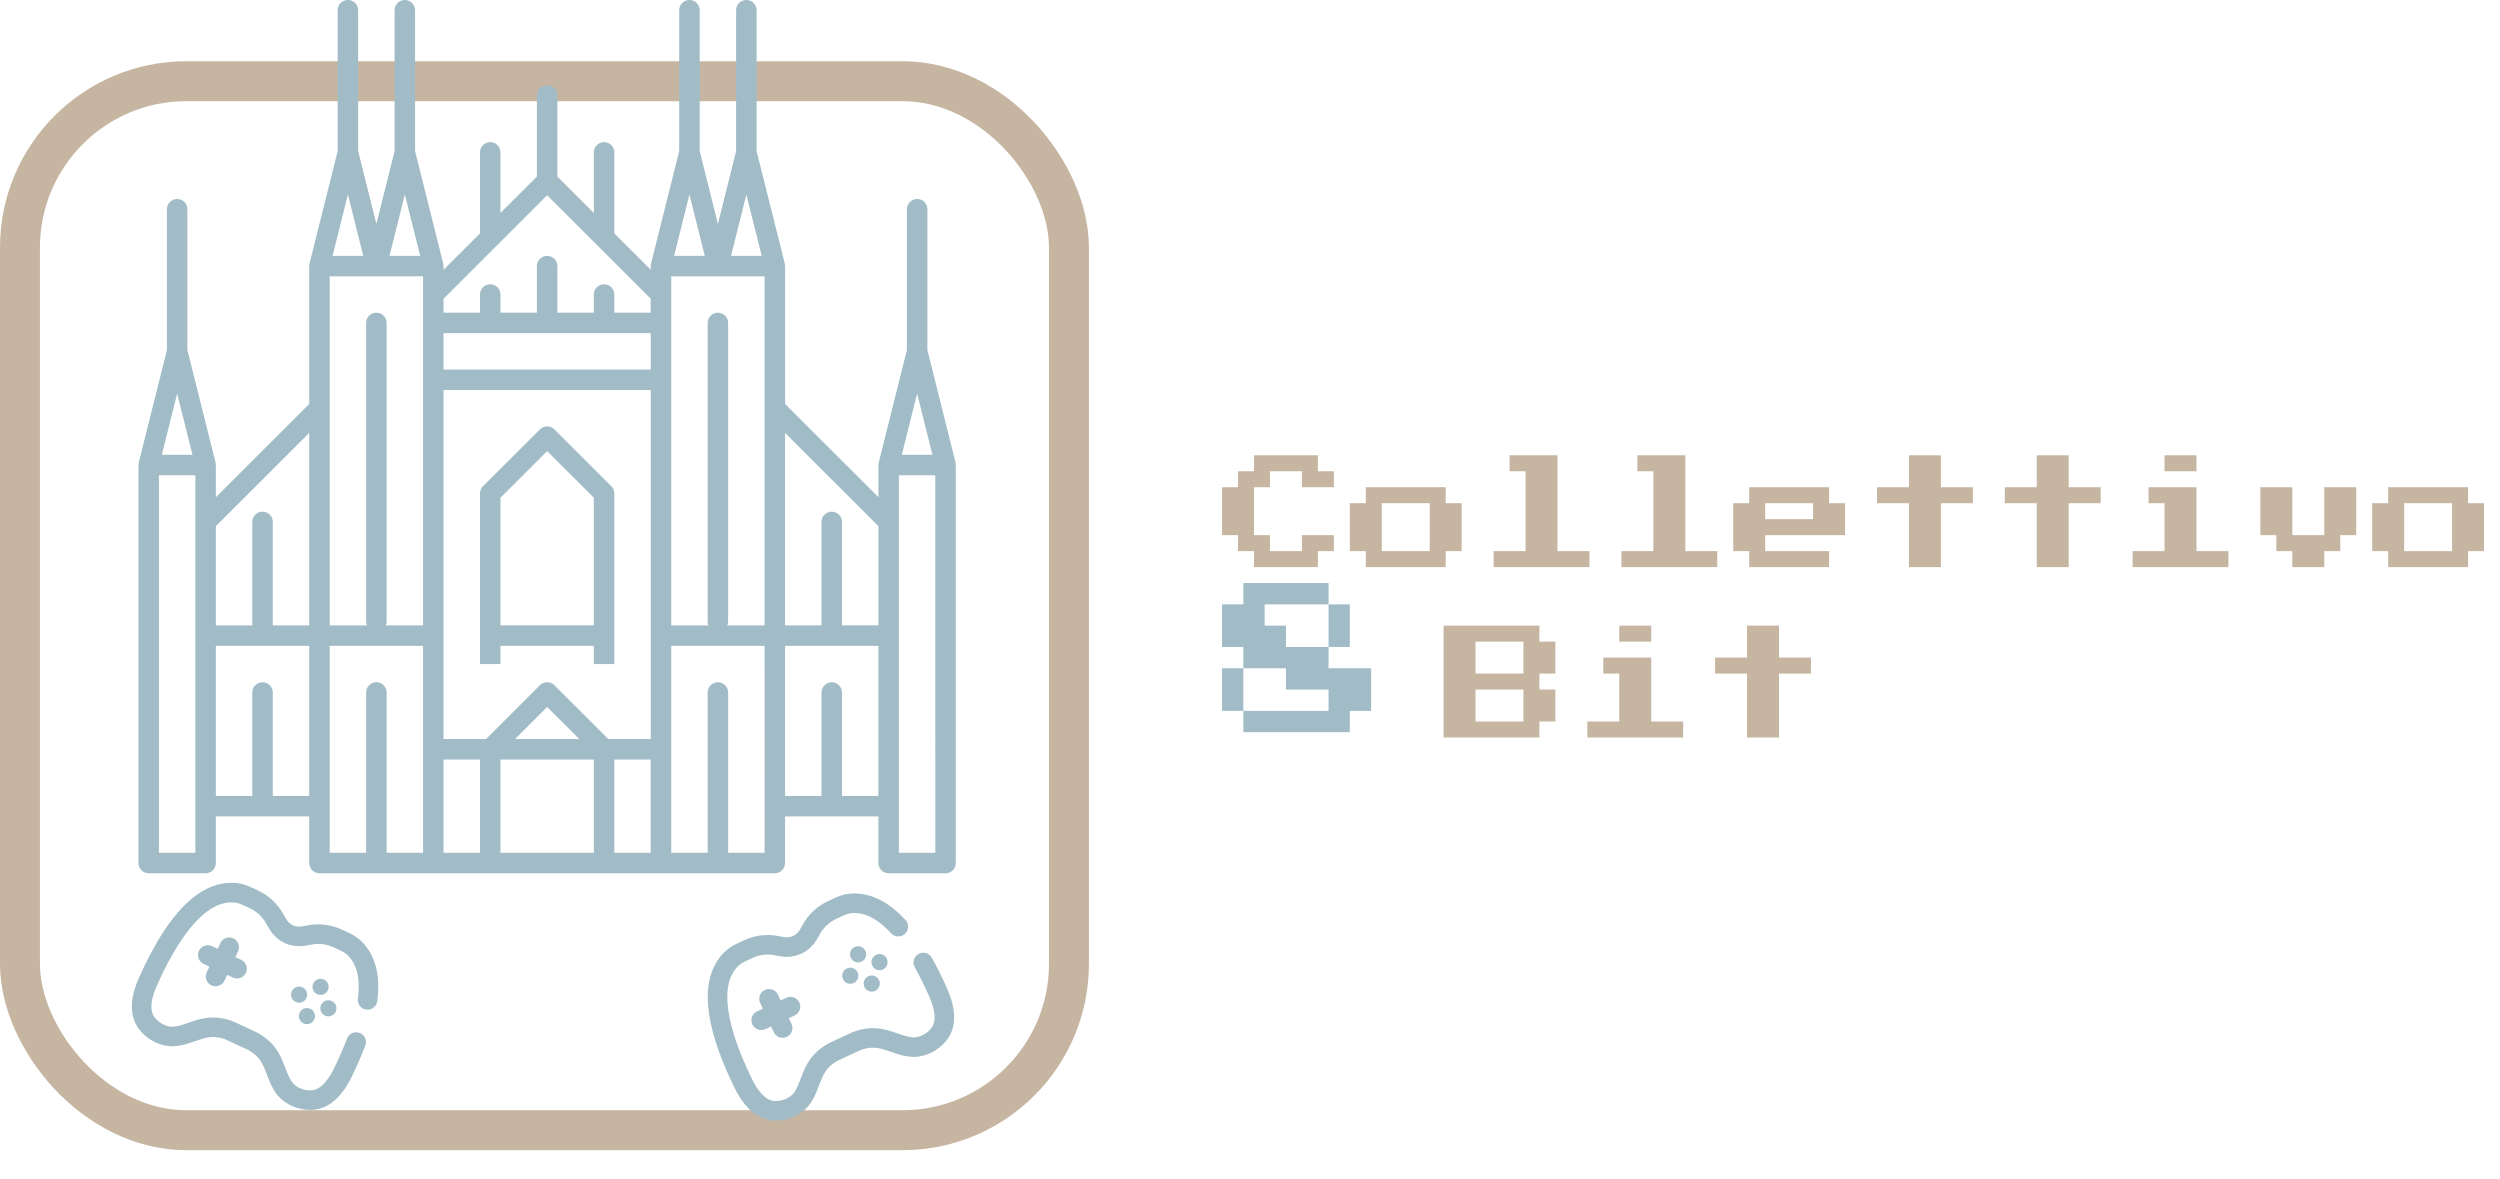
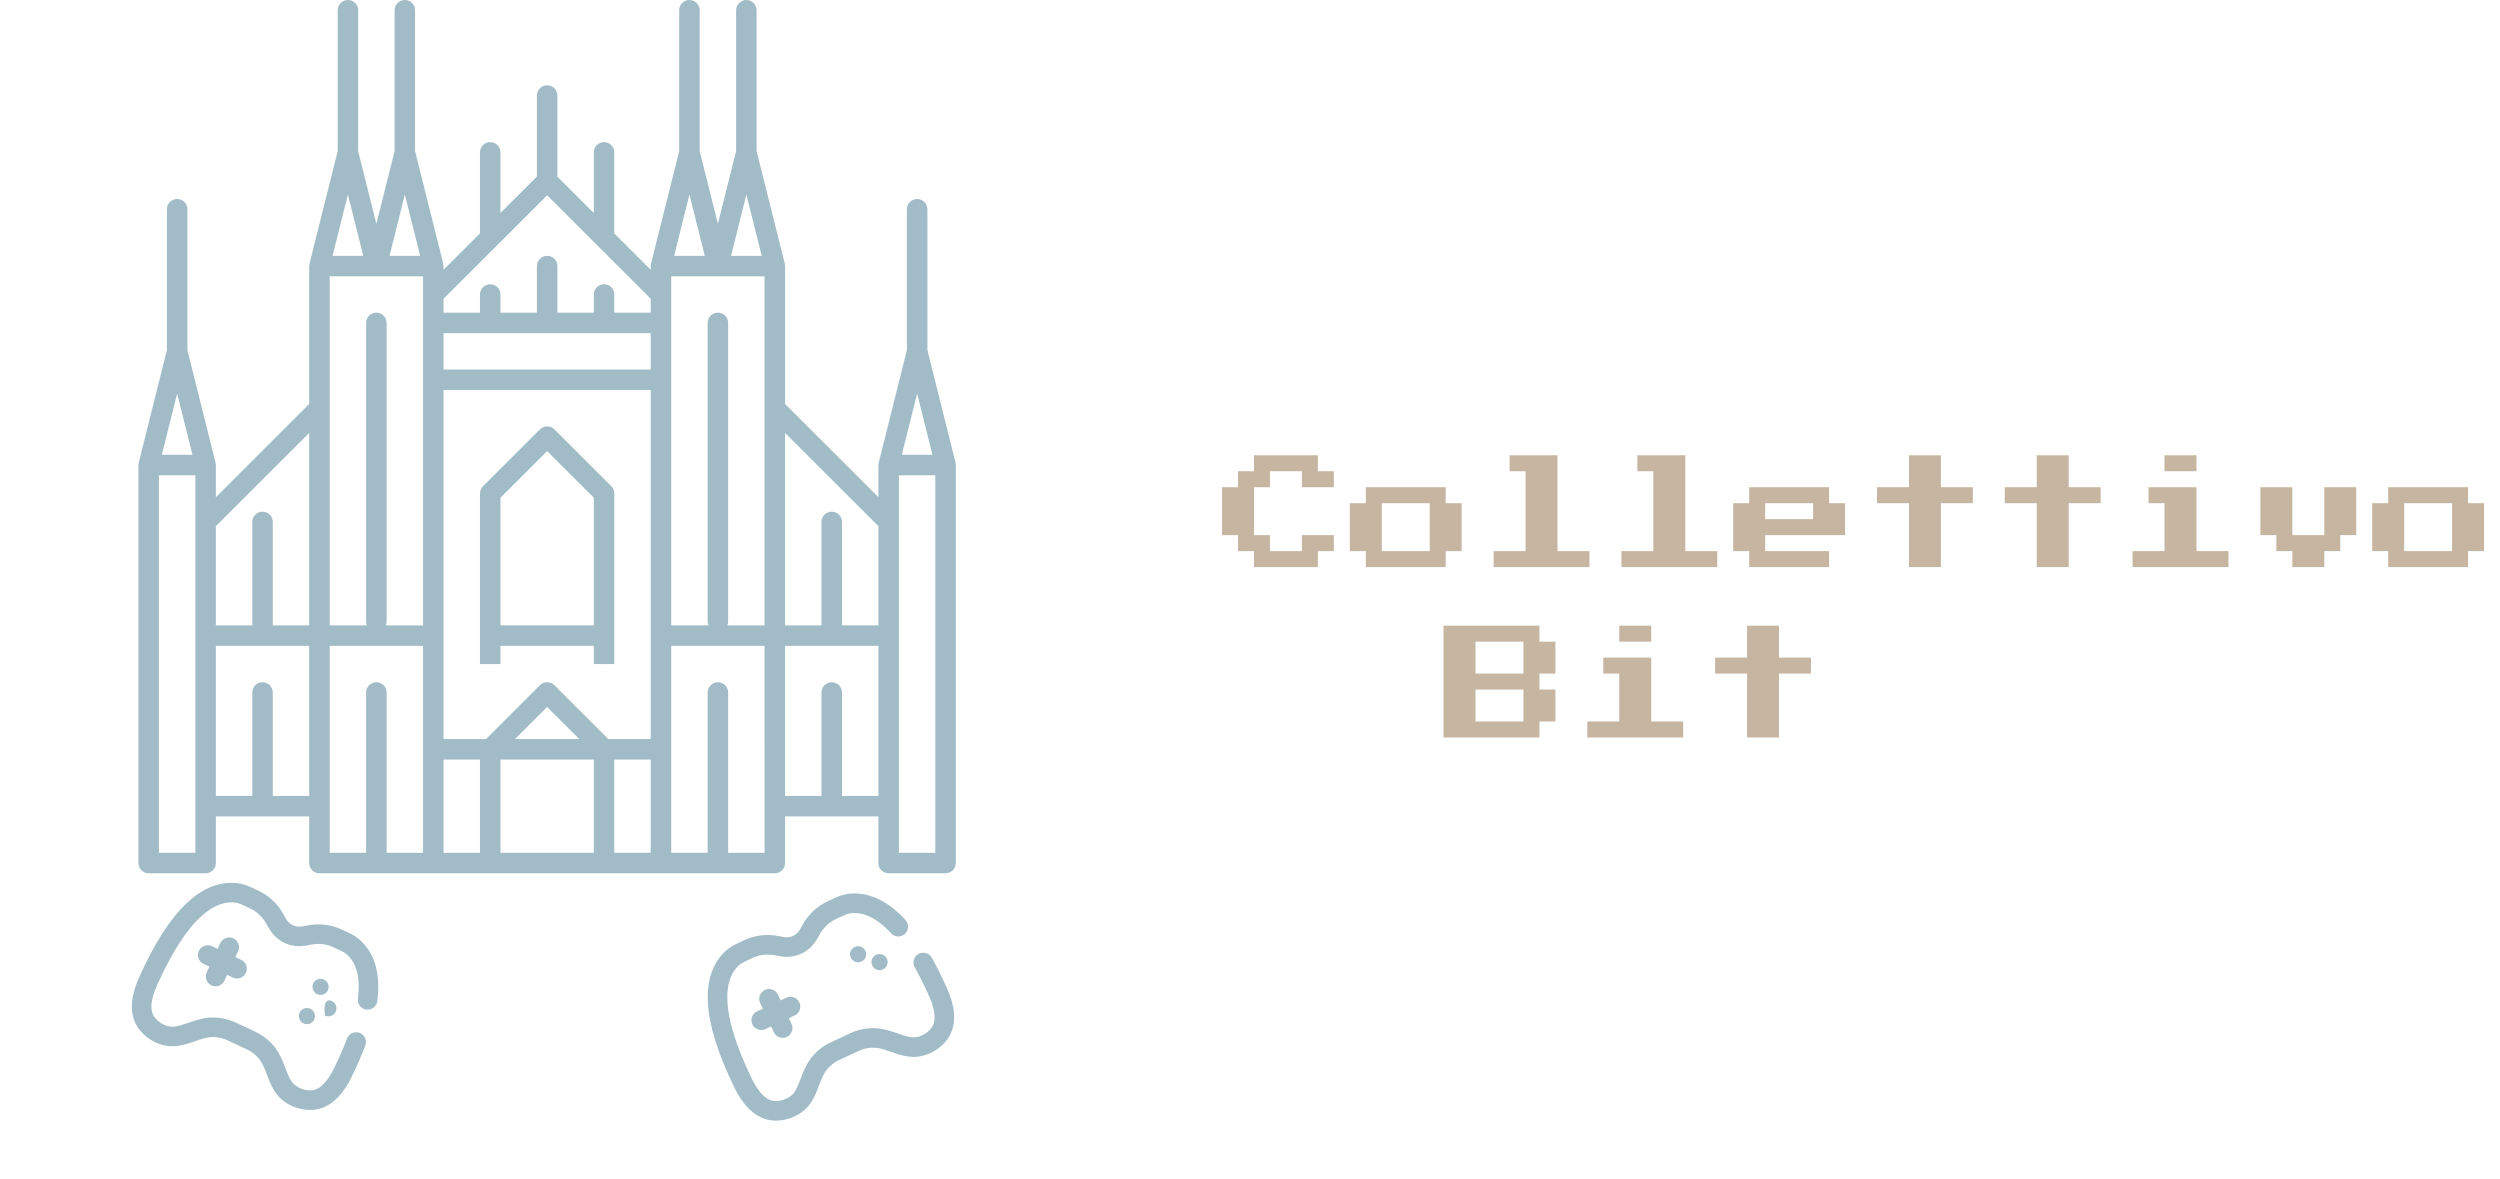
<svg xmlns="http://www.w3.org/2000/svg" width="939" height="443" viewBox="0 0 939 443" fill="none">
-   <rect x="7.5" y="30.5" width="394" height="394" rx="62.5" stroke="#C6B5A1" stroke-width="15" />
  <path d="M187.974 242.583H223.036V249.417H230.743V185.354C230.743 184.329 230.337 183.347 229.621 182.632L208.241 161.277C206.734 159.772 204.308 159.772 202.8 161.277L181.421 182.632C180.683 183.347 180.277 184.329 180.277 185.354V249.417H187.974V242.583ZM205.505 169.435L223.036 186.945V234.885H187.974V186.945L205.505 169.435ZM358.924 174.207C358.903 174.047 358.946 173.898 358.903 173.737L348.331 131.488V78.583C348.331 76.459 346.61 74.74 344.482 74.74C342.355 74.74 340.623 76.459 340.623 78.583V131.499L330.051 173.748C330.008 173.908 330.051 174.058 330.03 174.218C330.008 174.367 329.934 174.517 329.934 174.677V186.742L294.882 151.732V99.938C294.882 99.777 294.807 99.628 294.786 99.468C294.764 99.308 294.807 99.158 294.764 98.998L284.181 56.759V3.844C284.181 1.719 282.46 0 280.333 0C278.206 0 276.485 1.719 276.485 3.844V56.759L269.643 84.093L262.802 56.759V3.844C262.802 1.719 261.081 0 258.954 0C256.826 0 255.105 1.719 255.105 3.844V56.759L244.522 99.009C244.48 99.169 244.522 99.318 244.501 99.478C244.49 99.628 244.416 99.777 244.416 99.938V101.326L230.733 87.669V57.229C230.733 55.104 229.012 53.385 226.884 53.385C224.757 53.385 223.036 55.104 223.036 57.229V79.982L209.353 66.315V35.875C209.353 33.75 207.632 32.031 205.505 32.031C203.378 32.031 201.657 33.75 201.657 35.875V66.315L187.974 79.982V57.229C187.974 55.104 186.253 53.385 184.125 53.385C181.998 53.385 180.277 55.104 180.277 57.229V87.669L166.594 101.336V99.938C166.594 99.777 166.519 99.638 166.498 99.478C166.477 99.318 166.519 99.169 166.477 99.009L155.904 56.759V3.844C155.904 1.719 154.183 0 152.056 0C149.929 0 148.208 1.719 148.208 3.844V56.759L141.366 84.093L134.525 56.759V3.844C134.525 1.719 132.804 0 130.677 0C128.549 0 126.828 1.719 126.828 3.844V56.759L116.256 99.009C116.213 99.169 116.256 99.318 116.235 99.478C116.213 99.638 116.139 99.777 116.139 99.938V151.732L81.076 186.753V174.677C81.076 174.517 81.001 174.378 80.98 174.218C80.959 174.058 81.001 173.908 80.959 173.748L70.386 131.499V78.583C70.386 76.459 68.665 74.74 66.538 74.74C64.411 74.74 62.69 76.459 62.69 78.583V131.499L52.118 173.748C52.075 173.908 52.118 174.058 52.096 174.218C52.075 174.378 52 174.517 52 174.677V324.156C52 326.281 53.721 328 55.848 328H77.228C79.355 328 81.076 326.281 81.076 324.156V306.646H116.139V324.156C116.139 326.281 117.86 328 119.987 328H162.746H248.264H291.023C293.15 328 294.871 326.281 294.871 324.156V306.646H329.923V324.156C329.923 326.281 331.644 328 333.771 328H355.151C357.278 328 358.999 326.281 358.999 324.156V174.677C359.01 174.517 358.935 174.367 358.924 174.207ZM344.472 147.814L350.233 170.833H338.71L344.472 147.814ZM329.934 197.622V234.885H316.251V196.031C316.251 193.907 314.53 192.187 312.402 192.187C310.275 192.187 308.554 193.907 308.554 196.031V234.896H294.871V162.612L329.934 197.622ZM269.643 117.448C267.516 117.448 265.795 119.167 265.795 121.292V233.401C265.795 233.935 265.902 234.437 266.094 234.896H252.112V142.646V121.292V103.781H287.164V234.896H273.192C273.385 234.437 273.492 233.935 273.492 233.401V121.292C273.492 119.167 271.771 117.448 269.643 117.448ZM152.056 234.896H144.915C145.108 234.437 145.215 233.935 145.215 233.401V121.292C145.215 119.167 143.494 117.448 141.366 117.448C139.239 117.448 137.518 119.167 137.518 121.292V233.401C137.518 233.935 137.625 234.437 137.817 234.896H123.835V103.781H158.898V121.292V142.646V234.896H152.056ZM130.677 73.074L136.438 96.094H124.915L130.677 73.074ZM152.056 73.074L157.818 96.094H146.294L152.056 73.074ZM244.416 125.135V138.802H166.594V125.135H244.416ZM258.954 73.074L264.715 96.094H253.203L258.954 73.074ZM280.333 73.074L286.095 96.094H274.582L280.333 73.074ZM166.594 238.74V146.49H244.416V238.74V277.604H228.488L208.231 257.371C206.723 255.866 204.297 255.866 202.79 257.371L182.533 277.604H166.594V238.74ZM217.584 277.604H193.425L205.505 265.528L217.584 277.604ZM223.036 285.292V320.302H187.974V285.292H223.036ZM230.733 285.292H244.405V320.302H230.733V285.292ZM205.505 73.341L224.158 91.972L244.405 112.195V117.437H230.733V110.615C230.733 108.49 229.012 106.771 226.884 106.771C224.757 106.771 223.036 108.49 223.036 110.615V117.448H209.353V99.938C209.353 97.813 207.632 96.094 205.505 96.094C203.378 96.094 201.657 97.813 201.657 99.938V117.448H187.974V110.615C187.974 108.49 186.253 106.771 184.125 106.771C181.998 106.771 180.277 108.49 180.277 110.615V117.448H166.594V112.205L205.505 73.341ZM116.139 162.601V234.896H102.456V196.031C102.456 193.907 100.735 192.187 98.607 192.187C96.48 192.187 94.759 193.907 94.759 196.031V234.896H81.076V197.633L116.139 162.601ZM66.538 147.814L72.3 170.833H60.776L66.538 147.814ZM73.379 320.312H59.697V178.521H73.379V320.312ZM102.456 298.958V260.094C102.456 257.969 100.735 256.25 98.607 256.25C96.48 256.25 94.759 257.969 94.759 260.094V298.958H81.076V242.583H116.139V298.948L102.456 298.958ZM123.835 242.583H152.056H158.898V320.302H145.215V260.094C145.215 257.969 143.494 256.25 141.366 256.25C139.239 256.25 137.518 257.969 137.518 260.094V320.312H123.835V242.583ZM166.594 285.292H180.277V320.302H166.594V285.292ZM287.175 320.312H273.492V260.094C273.492 257.969 271.771 256.25 269.643 256.25C267.516 256.25 265.795 257.969 265.795 260.094V320.312H252.112V242.583H287.164L287.175 320.312ZM316.251 298.958V260.094C316.251 257.969 314.53 256.25 312.402 256.25C310.275 256.25 308.554 257.969 308.554 260.094V298.958H294.871V242.583H329.923V298.948L316.251 298.958ZM351.313 320.312H337.63V178.521H351.302L351.313 320.312Z" fill="#A1BCC7" />
  <g clip-path="url(#clip0_5_31)">
    <path d="M138.06 375.55C139.265 366.373 137.242 360.162 133.154 356.141C131.989 354.995 130.537 354.205 129.057 353.514L126.813 352.468C123.599 350.969 119.998 350.504 116.509 351.138L114.063 351.582C112.164 351.926 110.205 351.673 108.456 350.858C106.707 350.042 105.253 348.704 104.297 347.027L103.065 344.869C101.307 341.788 98.636 339.329 95.422 337.83L93.178 336.784C91.698 336.093 90.159 335.489 88.532 335.334C78.361 334.359 67.081 342.876 55.546 368.747C53.221 373.96 51.766 380.24 55.392 384.648C56.522 386.021 58.012 387.278 59.953 388.183C62.283 389.269 64.443 389.468 66.307 389.198C70.678 388.565 74.84 386.045 79.252 385.859C81.908 385.747 84.552 386.275 86.962 387.399L94.28 390.811C96.689 391.934 98.793 393.621 100.415 395.727C103.109 399.227 103.853 404.035 106.178 407.79C107.169 409.392 108.71 410.918 111.039 412.005C112.981 412.91 114.901 413.244 116.68 413.227C122.386 413.171 126.262 408.019 128.761 402.888C130.77 398.765 132.434 394.94 133.781 391.393" stroke="#A1BCC7" stroke-width="7.348" stroke-linecap="round" />
    <path d="M86.094 355.778L80.969 366.767M78.037 358.71L89.026 363.834" stroke="#A1BCC7" stroke-width="7.348" stroke-linecap="round" />
-     <path d="M126.083 379.999C125.376 381.516 123.572 382.173 122.055 381.465C120.537 380.758 119.881 378.954 120.589 377.437C121.296 375.92 123.1 375.263 124.617 375.971C126.134 376.678 126.791 378.482 126.083 379.999Z" fill="#A1BCC7" />
-     <path d="M115.094 374.875C114.387 376.392 112.583 377.049 111.066 376.341C109.548 375.634 108.892 373.83 109.6 372.313C110.307 370.796 112.111 370.139 113.628 370.847C115.145 371.554 115.802 373.358 115.094 374.875Z" fill="#A1BCC7" />
+     <path d="M126.083 379.999C125.376 381.516 123.572 382.173 122.055 381.465C121.296 375.92 123.1 375.263 124.617 375.971C126.134 376.678 126.791 378.482 126.083 379.999Z" fill="#A1BCC7" />
    <path d="M121.684 367.914C123.202 368.622 123.858 370.425 123.151 371.943C122.443 373.46 120.64 374.116 119.122 373.409C117.605 372.701 116.949 370.898 117.656 369.381C118.364 367.863 120.167 367.207 121.684 367.914Z" fill="#A1BCC7" />
    <path d="M116.56 378.903C118.077 379.611 118.734 381.414 118.026 382.932C117.319 384.449 115.515 385.105 113.998 384.398C112.481 383.69 111.824 381.887 112.532 380.369C113.239 378.852 115.043 378.196 116.56 378.903Z" fill="#A1BCC7" />
  </g>
  <g clip-path="url(#clip1_5_31)">
    <path d="M337.396 348.051C331.14 341.229 325.082 338.787 319.373 339.334C317.747 339.489 316.208 340.093 314.727 340.784L312.484 341.83C309.27 343.329 306.599 345.788 304.841 348.869L303.609 351.027C302.653 352.703 301.2 354.042 299.45 354.858C297.701 355.673 295.742 355.926 293.843 355.581L291.398 355.138C287.908 354.504 284.307 354.969 281.092 356.468L278.849 357.514C277.368 358.205 275.916 358.995 274.752 360.141C267.467 367.306 266.741 381.422 279.145 406.888C281.644 412.019 285.519 417.171 291.226 417.227C293.005 417.244 294.925 416.91 296.866 416.005C299.196 414.918 300.736 413.392 301.728 411.79C304.052 408.035 304.797 403.227 307.491 399.727C309.113 397.621 311.217 395.934 313.626 394.811L320.944 391.399C323.353 390.275 325.998 389.747 328.654 389.859C333.066 390.044 337.228 392.565 341.599 393.198C343.463 393.468 345.623 393.269 347.953 392.183C349.894 391.278 351.384 390.021 352.514 388.648C356.14 384.24 354.684 377.96 352.36 372.747C350.493 368.559 348.632 364.825 346.781 361.513" stroke="#A1BCC7" stroke-width="7.348" stroke-linecap="round" />
    <path d="M288.845 375.15L293.969 386.139M285.913 383.207L296.902 378.083" stroke="#A1BCC7" stroke-width="7.348" stroke-linecap="round" />
    <path d="M333.105 360.086C333.812 361.603 333.156 363.407 331.639 364.114C330.121 364.822 328.318 364.165 327.61 362.648C326.903 361.131 327.559 359.327 329.076 358.62C330.594 357.912 332.397 358.569 333.105 360.086Z" fill="#A1BCC7" />
-     <path d="M322.116 365.21C322.823 366.728 322.167 368.531 320.65 369.239C319.132 369.946 317.329 369.29 316.621 367.772C315.914 366.255 316.57 364.452 318.087 363.744C319.605 363.037 321.408 363.693 322.116 365.21Z" fill="#A1BCC7" />
    <path d="M321.02 355.688C322.537 354.98 324.341 355.636 325.048 357.154C325.756 358.671 325.099 360.475 323.582 361.182C322.065 361.89 320.261 361.233 319.554 359.716C318.846 358.199 319.503 356.395 321.02 355.688Z" fill="#A1BCC7" />
-     <path d="M326.144 366.677C327.661 365.969 329.465 366.625 330.172 368.143C330.88 369.66 330.223 371.464 328.706 372.171C327.189 372.878 325.385 372.222 324.678 370.705C323.97 369.188 324.627 367.384 326.144 366.677Z" fill="#A1BCC7" />
  </g>
  <path d="M471 213V207H465V201H459V183H465V177H471V171H495V177H501V183H489V177H477V183H471V201H477V207H489V201H501V207H495V213H471ZM513 213V207H507V189H513V183H543V189H549V207H543V213H513ZM519 207H537V189H519V207ZM561 213V207H573V177H567V171H585V207H597V213H561ZM609 213V207H621V177H615V171H633V207H645V213H609ZM657 213V207H651V189H657V183H687V189H693V201H663V207H687V213H657ZM663 195H681V189H663V195ZM717 213V189H705V183H717V171H729V183H741V189H729V213H717ZM765 213V189H753V183H765V171H777V183H789V189H777V213H765ZM813 177V171H825V177H813ZM801 213V207H813V189H807V183H825V207H837V213H801ZM861 213V207H855V201H849V183H861V201H873V183H885V201H879V207H873V213H861ZM897 213V207H891V189H897V183H927V189H933V207H927V213H897ZM903 207H921V189H903V207ZM542.2 277V235H578.2V241H584.2V253H578.2V259H584.2V271H578.2V277H542.2ZM554.2 253H572.2V241H554.2V253ZM554.2 271H572.2V259H554.2V271ZM608.2 241V235H620.2V241H608.2ZM596.2 277V271H608.2V253H602.2V247H620.2V271H632.2V277H596.2ZM656.2 277V253H644.2V247H656.2V235H668.2V247H680.2V253H668.2V277H656.2Z" fill="#C6B5A1" />
-   <path d="M467 275V267H459V251H467V243H459V227H467V219H499V227H507V243H499V251H515V267H507V275H467ZM483 243H499V227H475V235H483V243ZM467 267H499V259H483V251H467V267Z" fill="#A1BCC7" />
  <defs>
    <clipPath id="clip0_5_31">
      <rect width="97" height="97" fill="white" transform="translate(73.994 310) rotate(25)" />
    </clipPath>
    <clipPath id="clip1_5_31">
      <rect width="97" height="97" fill="white" transform="translate(246 354.994) rotate(-25)" />
    </clipPath>
  </defs>
</svg>